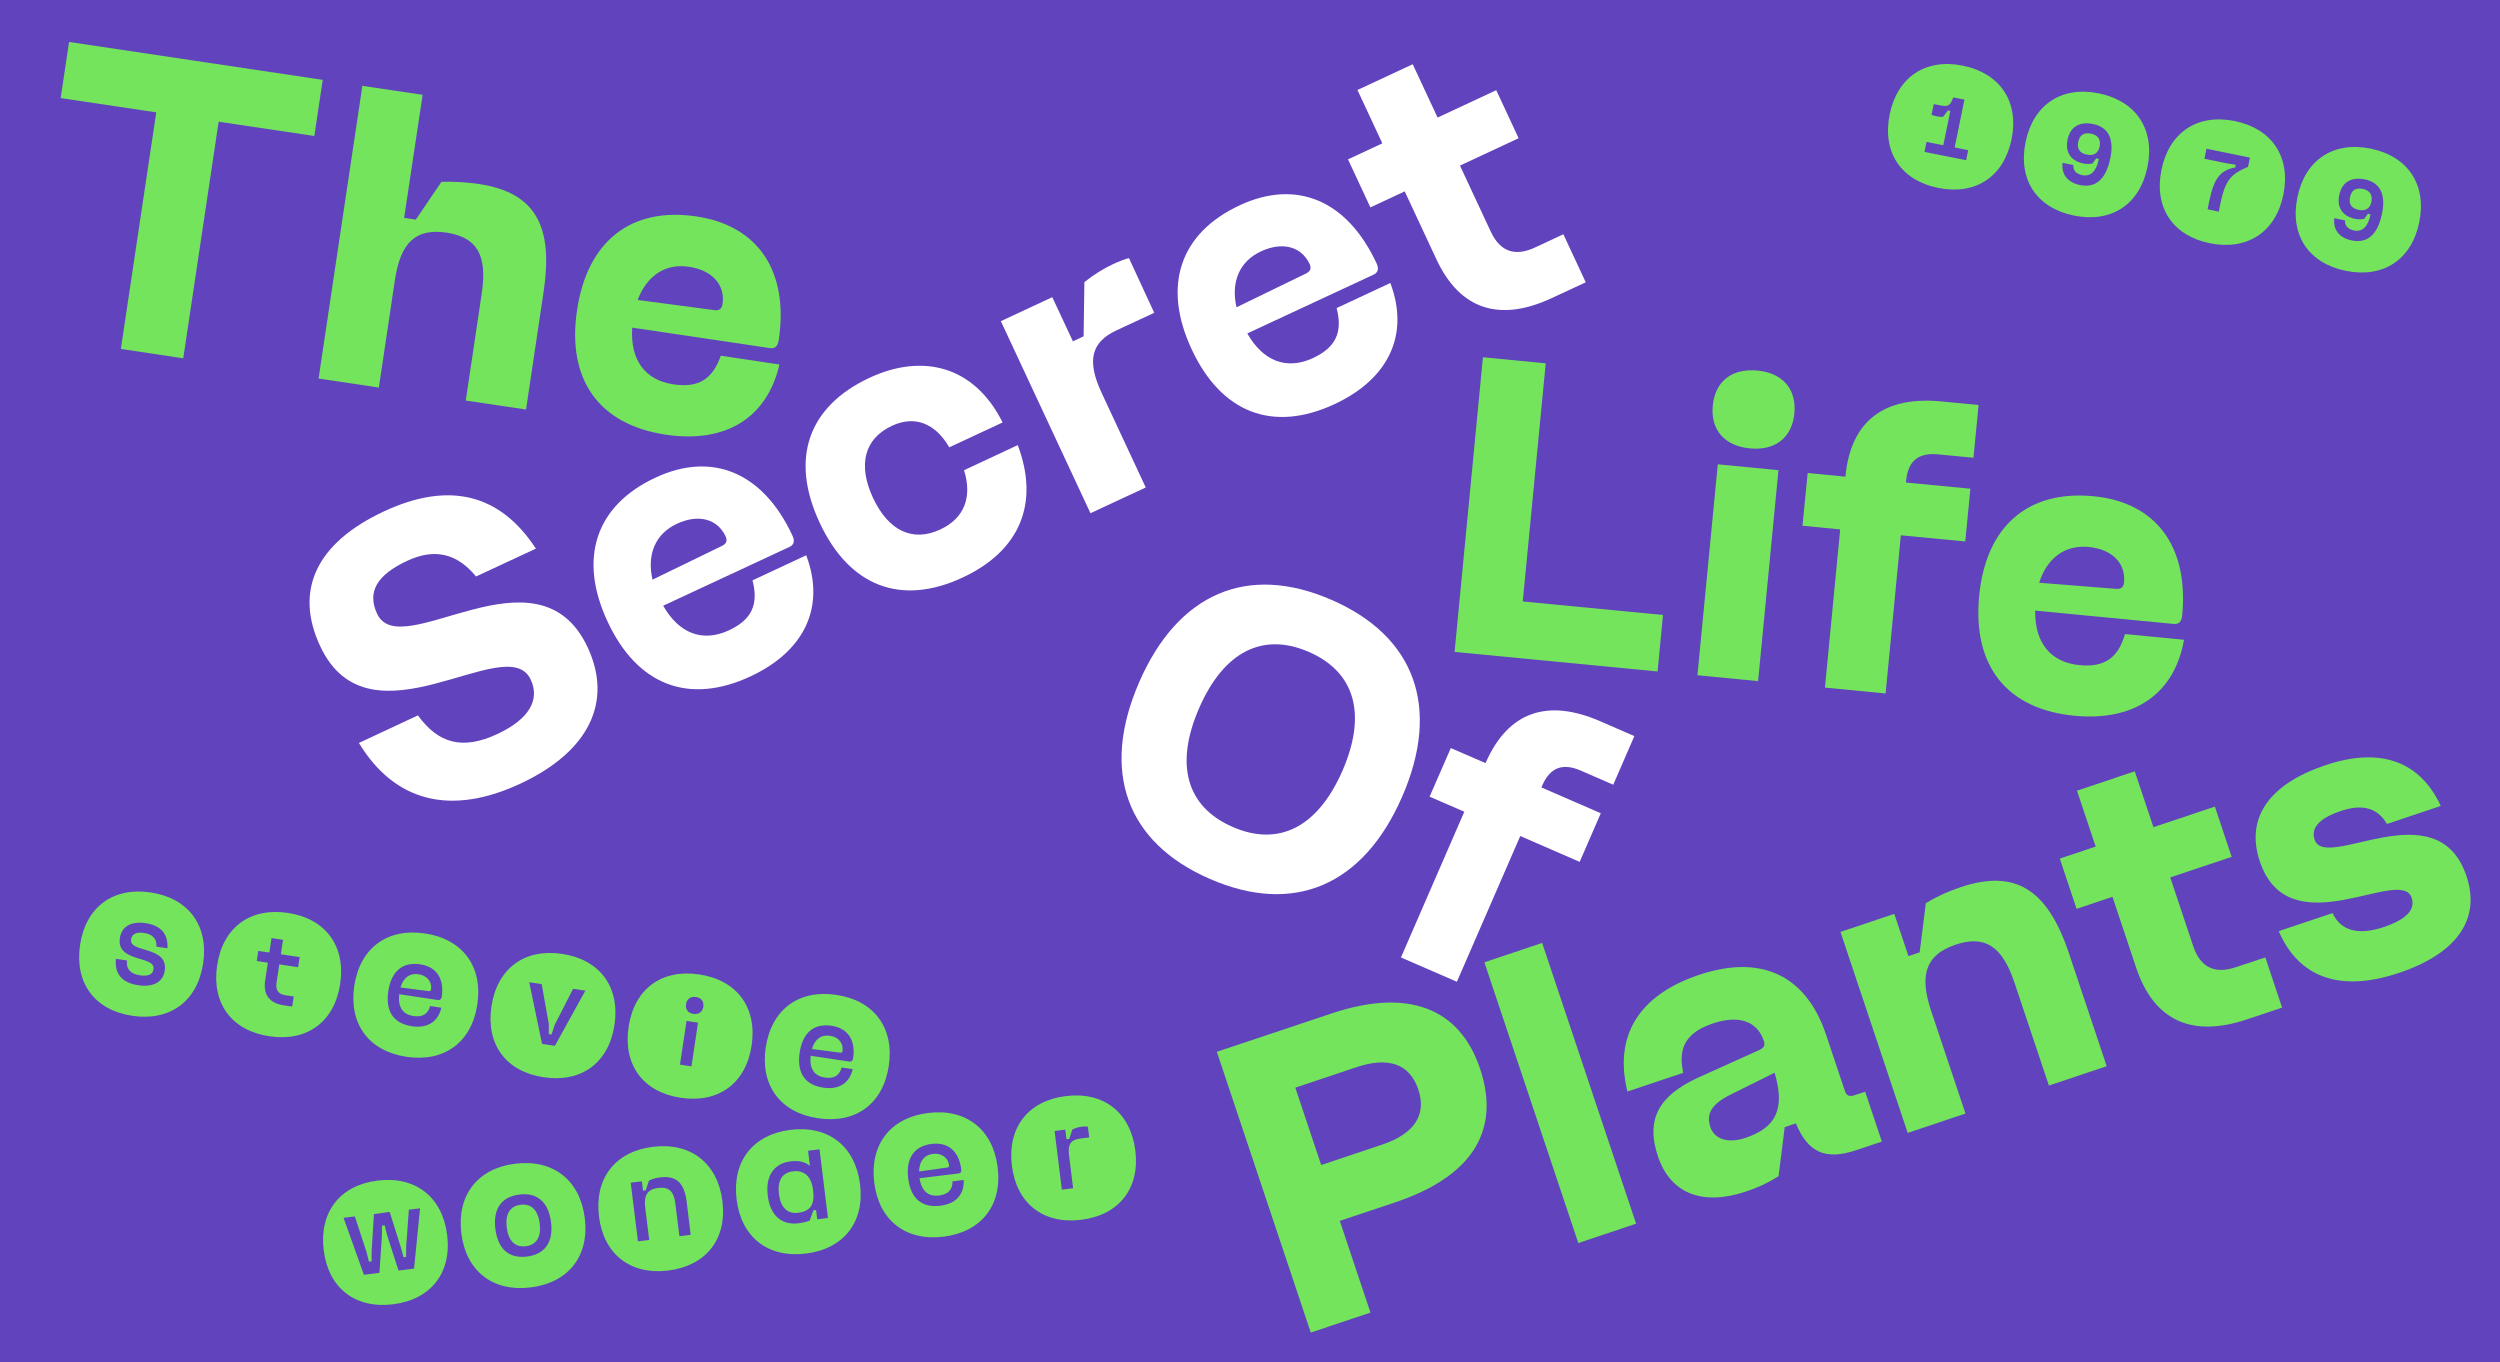
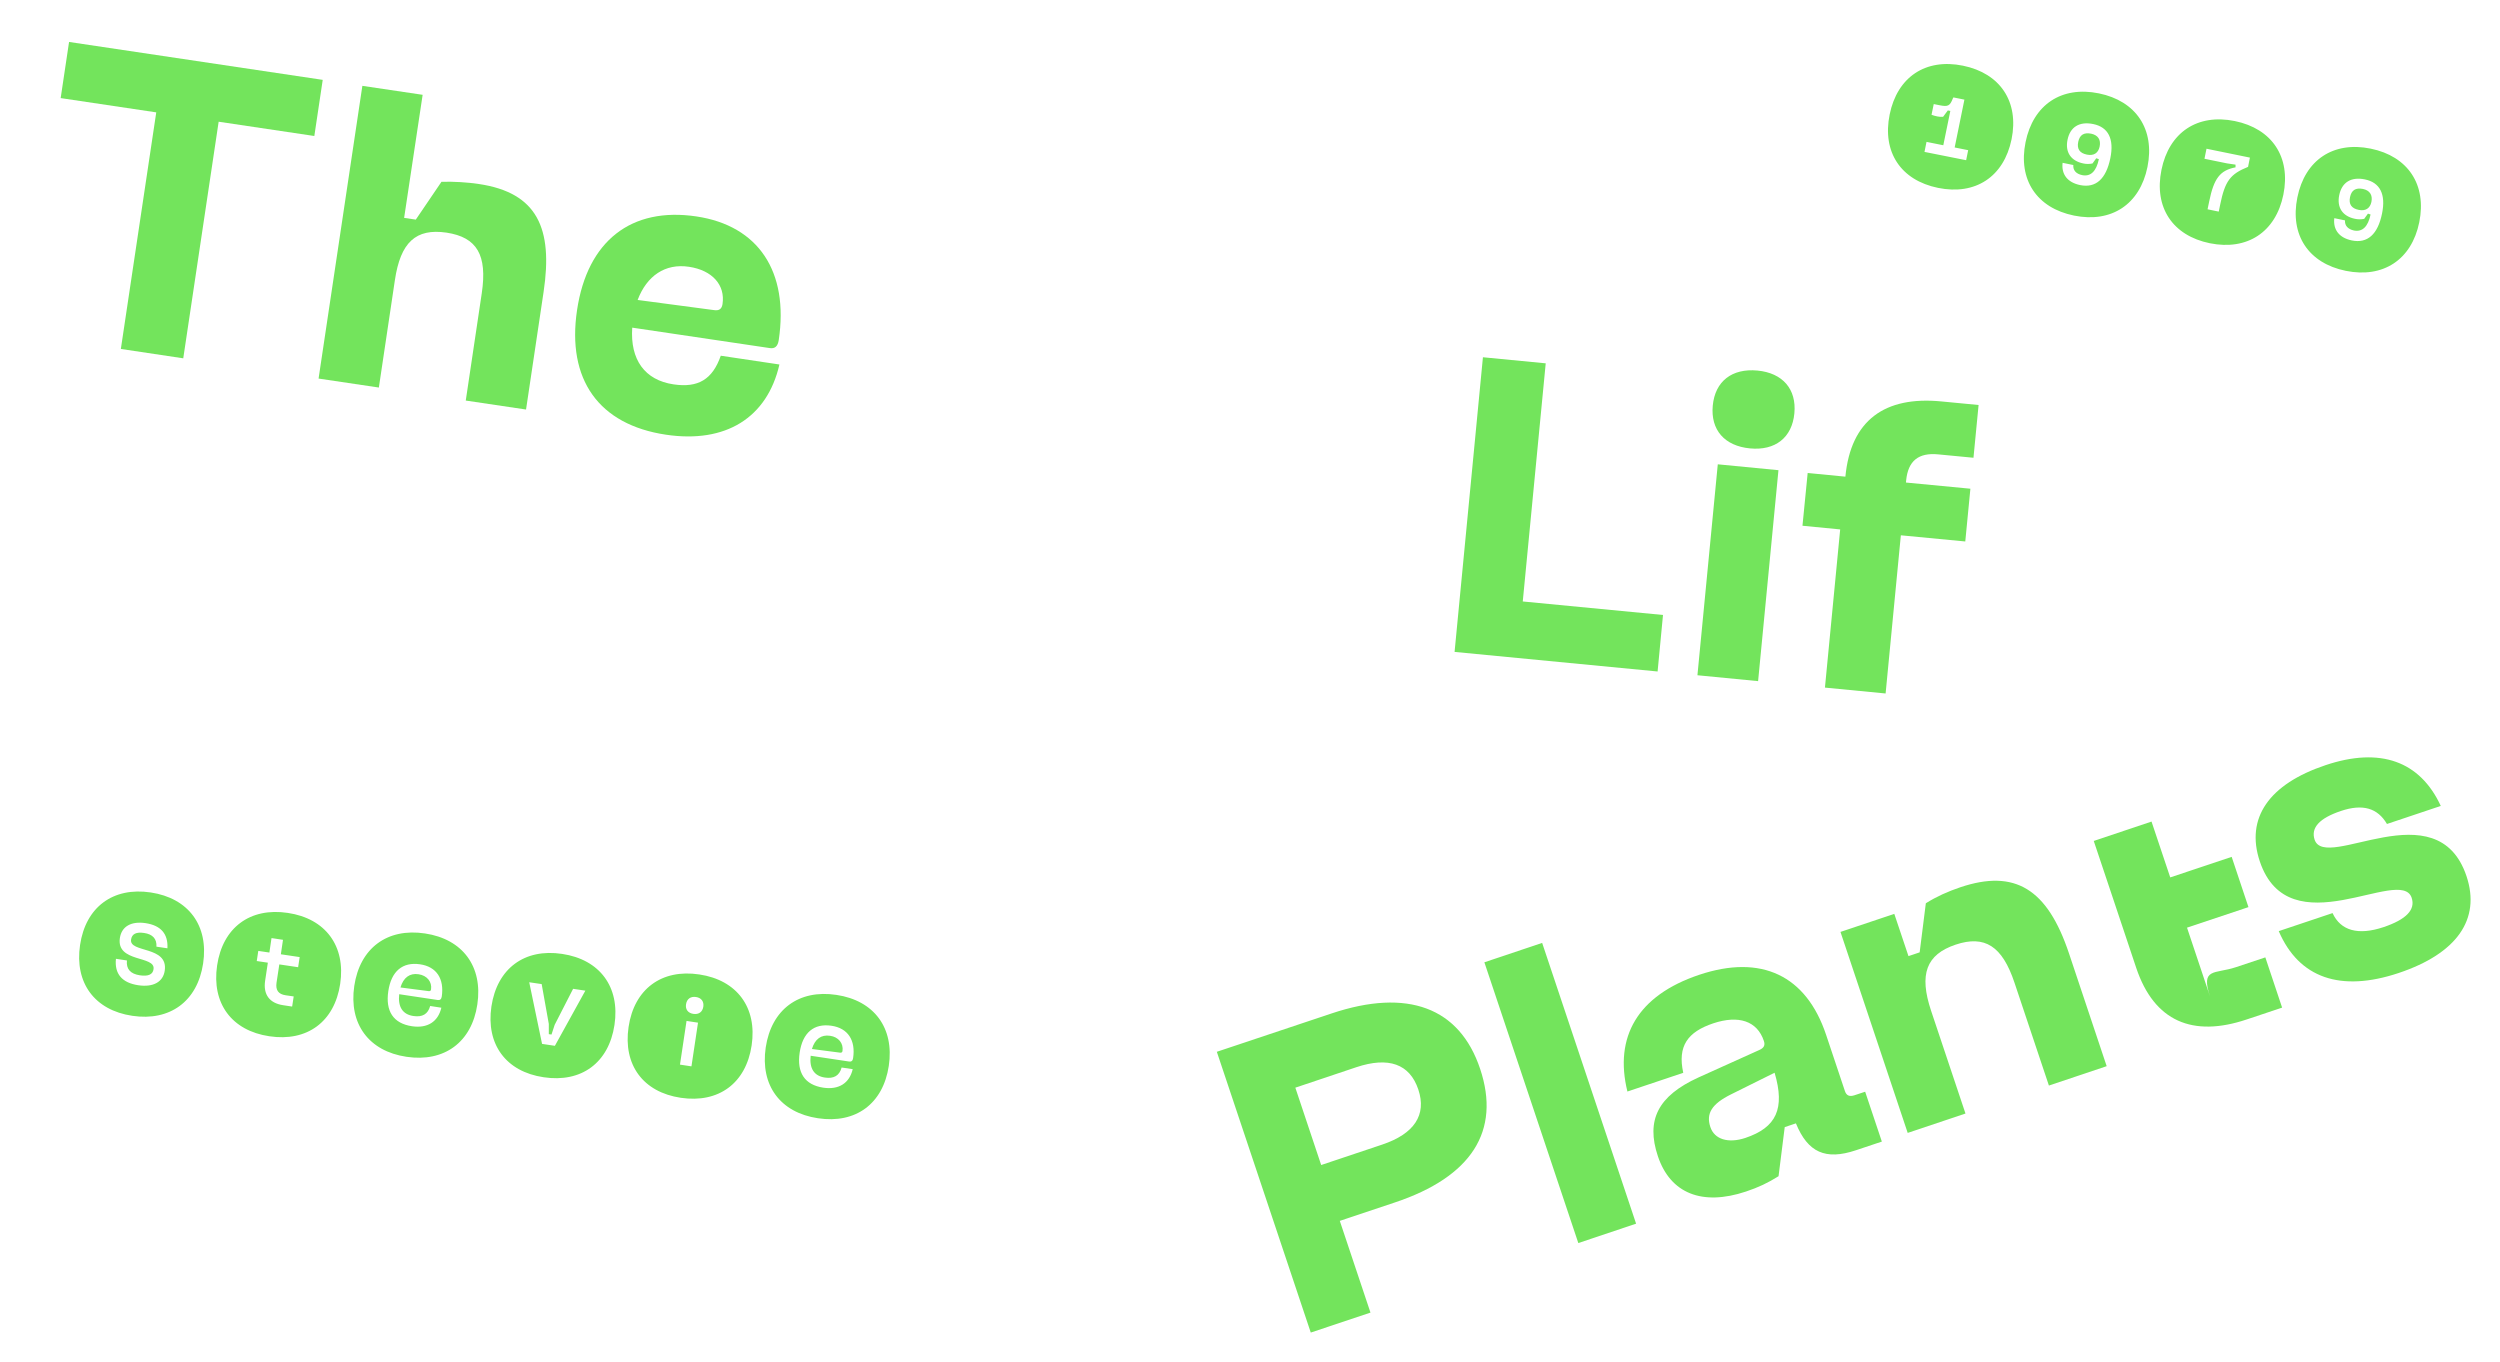
<svg xmlns="http://www.w3.org/2000/svg" xml:space="preserve" viewBox="0 0 2592 1412.6" y="0px" x="0px" id="Calque_1" version="1.0">
-   <rect height="1412.6" width="2592" fill="#6143BE" />
  <g>
    <path d="M1718.6,696.2l-210.5-20.3l29.4-305.5l65.1,6.3l-23.8,246.9l145.4,14L1718.6,696.2z" fill="#73E45C" />
    <path d="M1822.8,706.2l-62.9-6.1l21.1-218.7l62.9,6.1L1822.8,706.2z M1775.8,420.5c2.4-25.2,19.9-38.8,46.4-36.3   c26,2.5,40.6,19.2,38.2,44.4s-19.9,38.8-46,36.3C1788,462.4,1773.4,445.7,1775.8,420.5z" fill="#73E45C" />
    <path d="M1874.2,490.4l39.1,3.8c5.6-58.6,40.9-83.7,99.5-78l38.6,3.7l-5.3,54.7l-36.5-3.5c-20.4-2-31.3,6.6-33.3,27   l-0.2,2.2l66.8,6.4l-5.3,54.7l-66.8-6.4l-15.8,164l-62.9-6.1l15.8-164l-39.1-3.8L1874.2,490.4z" fill="#73E45C" />
-     <path d="M2110.1,633.1c-0.6,33.2,15.9,53.6,45.8,56.5c25.6,2.5,40.1-7.1,47.3-32.2l61.2,5.9   c-9.8,56-51.5,84.8-113.6,78.8c-70.3-6.8-105.8-51.8-98.8-124.3c6.9-72,50.4-109.9,118.6-103.3c64.7,6.2,98.8,52,91.9,123.6   c-0.6,6.5-3.5,9.3-8.7,8.8L2110.1,633.1z M2114.2,604.2l79.5,6.3c5.2,0.5,8-1.4,8.5-6.6c1.9-20-12.4-34.5-36.7-36.8   C2140.8,564.7,2122.3,578.7,2114.2,604.2z" fill="#73E45C" />
  </g>
  <g>
    <g>
      <path d="M62.9,101.7l8.7-58.2l263,39.3l-8.7,58.2l-99.2-14.8l-36.7,245.3l-64.7-9.7l36.7-245.3L62.9,101.7z" fill="#73E45C" />
      <path d="M409.4,290.6l-16.6,111.2l-62.5-9.3l45.4-303.5l62.5,9.3L419,225.9l12.1,1.8l26.6-39.2    c12.4-0.4,27.2,0.5,38.9,2.3c60.4,9,76.9,45.9,67,111.8l-18.2,122l-62.5-9.3L499.5,304c5.9-39.7-5-58-36.5-62.8    C431.1,236.5,415.2,251.3,409.4,290.6z" fill="#73E45C" />
      <path d="M655.5,339.7c-2.3,33.2,13,54.4,42.8,58.8c25.4,3.8,40.4-5,49-29.7l60.8,9.1    c-12.7,55.4-55.9,82-117.6,72.8c-69.8-10.4-103-57.3-92.2-129.3c10.7-71.6,56.1-107.1,123.8-97c64.2,9.6,95.9,57.1,85.3,128.2    c-1,6.5-4,9.1-9.2,8.3L655.5,339.7z M661.1,311l79.1,10.5c5.2,0.8,8.1-1,8.9-6.2c3-19.8-10.6-35.1-34.8-38.7    C689.7,272.9,670.6,285.9,661.1,311z" fill="#73E45C" />
    </g>
  </g>
  <g>
    <path d="M1453.8,825.9c-40.2,92.4-112.5,123.2-199.3,85.4c-86.8-37.7-113.6-111.7-73.4-204   c40.2-92.4,112.5-123.2,199.3-85.4C1467.2,659.6,1494,733.6,1453.8,825.9z M1391.9,799c25.4-58.4,13.1-102.2-34.9-123.1   c-48-20.9-88.4,0-113.8,58.4c-25.4,58.4-13.1,102.2,34.9,123.1S1366.5,857.3,1391.9,799z" fill="#FFFFFF" />
    <path d="M1504.2,775.6l36,15.6c23.5-54,64.8-66.9,118.7-43.5l35.6,15.5l-21.9,50.4l-33.6-14.6   c-18.8-8.2-31.8-3.4-40,15.4l-0.9,2l61.6,26.8l-21.9,50.4l-61.6-26.8l-65.7,151.1l-58-25.2l65.7-151.1l-36-15.6L1504.2,775.6z" fill="#FFFFFF" />
  </g>
  <g>
    <path d="M331.9,669.8c-26.9-57.7-4.1-106.8,66.2-139.6c67.6-31.5,120.4-18.2,157.5,38.6l-62,28.9   c-19.8-23.9-42.7-29.6-71.5-16.2c-31.6,14.7-41.6,32.4-31.1,54.9c24.5,52.5,166.7-75.8,218.3,34.8c26.3,56.5,1.3,108.1-69.8,141.3   c-72.3,33.7-130.2,18.9-167.4-42.2l61.2-28.6c21.4,29.5,46.6,36,82.2,19.4c32.8-15.3,44.7-35.3,34.7-56.6   C525.7,652.1,383.3,780.1,331.9,669.8z" fill="#FFFFFF" />
    <path d="M687.6,628c16.4,28.9,40.9,38.2,68.2,25.5c23.3-10.9,31-26.5,24.4-51.8l55.7-26   c20,53.2-1.3,99.2-57.8,125.6c-64,29.8-117.5,9.1-148.2-56.9c-30.6-65.6-12.3-120.3,49.7-149.2c58.9-27.5,111.5-5.3,141.9,59.9   c2.8,5.9,1.7,9.8-3.1,12L687.6,628z M676.5,601l71.8-34.9c4.7-2.2,6.2-5.3,4-10c-8.5-18.2-28.2-23.4-50.4-13.1   C679.3,553.5,670.6,574.9,676.5,601z" fill="#FFFFFF" />
  </g>
  <g>
    <g>
      <path d="M901.5,391.7c54.9-25.6,108.6-12.6,138,46.3l-55.3,25.8c-14.5-25-35.8-33.4-59.5-22.3    c-28.4,13.3-35.6,40.2-19.6,74.6c16,34.4,41.3,46.2,69.7,32.9c24.9-11.6,33.5-33.4,24.7-61.5l55.7-26    c22.7,60.1,2.5,109.5-57.2,137.3c-63.6,29.7-117.3,9.5-148.2-56.9C818.8,475.5,837.9,421.4,901.5,391.7z" fill="#FFFFFF" />
      <path d="M1196.7,324.3l-39.1,18.2c-26.5,12.3-30.9,31.7-15.4,64.9l45.7,98l-57.3,26.7L1037.7,333l53.3-24.9    l21.4,45.8l11.1-5.2l0.8-56.2c9.8-7.9,20.3-14.3,29.8-18.7c6.3-2.9,12-5.1,16.4-6.2L1196.7,324.3z" fill="#FFFFFF" />
      <path d="M1293.2,345.7c16.4,28.9,40.9,38.2,68.2,25.5c23.3-10.9,31-26.5,24.4-51.8l55.7-26    c20,53.2-1.3,99.2-57.8,125.6c-64,29.8-117.5,9.1-148.2-56.9c-30.6-65.6-12.3-120.3,49.7-149.2c58.9-27.5,111.5-5.3,141.9,59.9    c2.8,5.9,1.7,9.8-3.1,12L1293.2,345.7z M1282,318.6l71.8-34.9c4.7-2.2,6.2-5.3,4-10c-8.5-18.2-28.2-23.4-50.4-13.1    C1284.9,271.1,1276.1,292.5,1282,318.6z" fill="#FFFFFF" />
      <path d="M1591.7,256.5l29.2-13.6l23.2,49.8L1609,309c-53.3,24.9-95,13-119.8-40.3l-32.8-70.3l-35.6,16.6    l-23.2-49.8l35.6-16.6l-25.8-55.3l57.3-26.7l25.8,55.3l60.8-28.4l23.2,49.8l-60.8,28.4l31.9,68.4    C1555.3,261,1570.8,266.3,1591.7,256.5z" fill="#FFFFFF" />
    </g>
    <g>
      <path d="M1359,1381.6l-97.4-291.1l119.1-39.8c78.6-26.3,132.6-6.2,153.9,57.5c21.6,64.5-9,112-88.4,138.5    l-57.1,19.1l31.8,95.1L1359,1381.6z M1343,1127.7l26.8,80.2l63.3-21.2c33.1-11.1,46.3-30.7,37.4-57.1    c-8.9-26.5-30.8-34.3-64.3-23.1L1343,1127.7z" fill="#73E45C" />
      <path d="M1636.4,1288.8L1539,997.7l59.9-20.1l97.4,291.1L1636.4,1288.8z" fill="#73E45C" />
      <path d="M1922.6,1135.6l11.2-3.7l17.3,51.7l-26.9,9c-31.4,10.5-49.8,2.4-62.2-27.9l-11.6,3.9l-6.4,50.9    c-11,6.9-20.9,11.6-33.8,15.9c-45.5,15.2-78.4,1.9-91.3-36.6c-12.6-37.6,0.2-62.6,42.1-81.7l62.7-28.3c5.2-2.2,6.6-5,5.1-9.5    c-6.9-20.7-26.1-27.1-52.5-18.3c-26.5,8.9-37.2,23.5-31.1,51.3l-57.9,19.4c-13.9-56.5,10.4-99.5,74.4-121    c64.5-21.6,111,0.6,131.6,62.2l19.5,58.3C1914.4,1136,1917.6,1137.2,1922.6,1135.6z M1809.6,1179.8c32.2-10.8,41.3-30.4,30.3-67.6    l-45.3,22.5c-19.7,9.8-26,19.7-21.3,33.8C1777.5,1181.3,1791.8,1185.7,1809.6,1179.8z" fill="#73E45C" />
      <path d="M2002.1,1047.8l35.7,106.7l-59.9,20.1l-69.7-208.4l55.8-18.7l14.7,43.8l11.6-3.9l6.4-50.9    c11-6.9,23-12.3,35.8-16.6c56.6-19,90.2,1.6,112.6,68.5l39.1,117l-59.9,20.1l-35.7-106.7c-12.7-38-30.8-49.5-61-39.4    C1997,989.7,1989.6,1010.2,2002.1,1047.8z" fill="#73E45C" />
-       <path d="M2318.1,1002.8l30.6-10.2l17.4,52.1l-36.8,12.3c-55.8,18.7-95.8,2.2-114.5-53.6l-24.6-73.6l-37.2,12.5    l-17.4-52.1l37.2-12.5l-19.4-57.9l59.9-20.1l19.4,57.9l63.7-21.3l17.4,52.1l-63.7,21.3l23.9,71.5    C2281.4,1003.1,2296.2,1010.1,2318.1,1002.8z" fill="#73E45C" />
+       <path d="M2318.1,1002.8l30.6-10.2l17.4,52.1l-36.8,12.3c-55.8,18.7-95.8,2.2-114.5-53.6l-24.6-73.6l-37.2,12.5    l37.2-12.5l-19.4-57.9l59.9-20.1l19.4,57.9l63.7-21.3l17.4,52.1l-63.7,21.3l23.9,71.5    C2281.4,1003.1,2296.2,1010.1,2318.1,1002.8z" fill="#73E45C" />
      <path d="M2342.9,892.9c-14.9-44.7,9.6-80,68.3-99.6c56.6-19,97.9-4.2,119.4,42.3l-55.8,18.7    c-9.7-16.5-25-21.1-47.7-13.5c-22.3,7.5-31.4,17.4-27.3,29.8c11.2,33.5,127.2-52.7,157.5,37.9c14.9,44.6-10,80.1-70.3,100.3    c-60.4,20.2-103.5,5.2-124.4-43.4l55.8-18.7c8.4,18.3,26.6,23.3,52.7,14.6c23.6-7.9,33.5-18.1,29.3-30.5    C2489.2,897.2,2373.2,983.4,2342.9,892.9z" fill="#73E45C" />
    </g>
  </g>
  <path d="M2009.4,194.8c-38.7-7.9-58.1-37.2-50.2-76.1s37.3-58.5,76-50.6c38.7,7.9,58.3,37.4,50.4,76.3  C2077.6,183.3,2048.1,202.7,2009.4,194.8z M2038.5,166.1l2.1-10.4l-14-2.8l10.1-49.6l-11.4-2.3l-0.6,1.1c-3,7.7-5,8.8-13.8,7l-6-1.2  l-2.3,11.1c1.8,0.7,3.5,1.2,5.9,1.7c2.2,0.5,4,0.5,6.1,0.4l4.9-6.6l2.6,0.5l-7.3,35.6l-17.4-3.5l-2.1,10.4L2038.5,166.1z   M2150.3,223.5c-38.7-7.9-58.1-37.2-50.2-76.1c7.9-38.9,37.3-58.5,76-50.6s58.3,37.4,50.4,76.3S2189,231.4,2150.3,223.5z   M2149.6,171.1l-11.1-2.3c-1.4,12,5.1,20.4,18.2,23.1c16.2,3.3,26.9-6.3,31.3-27.9c4.1-20-2.1-32.2-17.8-35.4  c-14.3-2.9-23.9,3-26.6,16.4c-2.6,12.8,3.5,21.9,16.5,24.5c2.7,0.6,6.1,0.7,9.4,0l3.9-5.4l2.7,0.9c-2.6,12.6-8.5,18.3-17.2,16.6  C2152.5,180.3,2149.2,176.6,2149.6,171.1z M2176.9,152c-1.4,6.7-6.1,9.8-13.2,8.3c-7.5-1.5-10.5-5.9-9-13.2c1.5-7.2,5.8-10,13.4-8.5  C2175.2,140.1,2178.4,144.8,2176.9,152z M2291.2,252.2c-38.7-7.9-58.1-37.2-50.2-76.1c7.9-38.9,37.3-58.5,76-50.6  c38.7,7.9,58.3,37.4,50.4,76.3S2329.9,260,2291.2,252.2z M2332.7,163.4l-45-9.2l-2.1,10.4l23.4,4.8l8.8,1.3l0,2.8  c-16.1,3.1-22.4,11.4-27.3,35.3l-1.7,8.2l11.6,2.4l1.5-7.3c5-24.4,10.3-31.6,28.9-39.1L2332.7,163.4z M2432.1,280.8  c-38.7-7.9-58.1-37.2-50.2-76.1c7.9-38.9,37.3-58.5,76-50.6c38.7,7.9,58.3,37.4,50.4,76.3S2470.8,288.7,2432.1,280.8z M2431.3,228.5  l-11.1-2.3c-1.4,12,5.1,20.4,18.2,23.1c16.2,3.3,26.9-6.3,31.3-27.9c4.1-20-2.1-32.2-17.8-35.4c-14.3-2.9-23.9,3-26.6,16.4  c-2.6,12.8,3.5,21.9,16.5,24.5c2.7,0.6,6.1,0.7,9.4,0l3.9-5.4l2.7,0.9c-2.6,12.6-8.5,18.3-17.2,16.6  C2434.3,237.6,2430.9,233.9,2431.3,228.5z M2458.7,209.3c-1.4,6.7-6.1,9.8-13.2,8.3c-7.5-1.5-10.5-5.9-9-13.2  c1.5-7.2,5.8-10,13.4-8.5C2457,197.4,2460.1,202.2,2458.7,209.3z" fill="#73E45C" />
  <path d="M137.2,1053.2c-39.1-5.8-60-34.1-54.2-73.4s34.2-60.4,73.3-54.5s60.2,34.3,54.3,73.6  S176.2,1059,137.2,1053.2z M145,1011.2c-9.8-1.5-14.3-6.5-13.4-15.4l-11.4-1.7c-1.6,15.6,6.3,24.9,23.2,27.4  c15.5,2.3,25.7-3.4,27.4-15.1c3.9-26-37.1-18.2-34.9-32.3c0.9-5.9,5.4-8,13.5-6.8c9,1.3,13.3,6.2,12.8,14.2l11.4,1.7  c0.8-15-6.8-23.7-22.7-26.1c-15-2.2-24.8,3.5-26.6,15.4c-3.9,25.8,37.1,18,34.9,32.3C158.5,1010.4,153.6,1012.5,145,1011.2z   M279.3,1074.4c-39.1-5.8-60-34.1-54.2-73.4s34.2-60.4,73.3-54.5c39.1,5.8,60.2,34.3,54.3,73.6S318.4,1080.3,279.3,1074.4z   M289.6,999.9l19.5,2.9l1.6-10.5l-19.5-2.9l2.2-15l-11.9-1.8l-2.2,15l-11.5-1.7l-1.6,10.5l11.5,1.7l-2.8,18.6  c-2.2,14.5,4.6,23.4,18.7,25.5l9.3,1.4l1.6-10.5l-8.3-1.2c-7.6-1.1-10.6-5.3-9.5-13L289.6,999.9z M421.5,1095.7  c-39.1-5.8-60-34.1-54.2-73.4s34.2-60.4,73.3-54.5c39.1,5.8,60.2,34.3,54.3,73.6C489.1,1080.6,460.6,1101.5,421.5,1095.7z   M458,1033.4c2.8-18.6-5.4-31.1-22.4-33.6c-18.2-2.7-29.9,7.1-33,27.8c-3.1,20.8,5.2,33.5,24.5,36.4c16,2.4,27.1-4.6,30.5-19.2  L446,1043c-2.3,8.5-8.1,11.8-17.4,10.4c-11-1.6-16.2-9.3-14.7-22.6l39.9,6C456.2,1037.1,457.5,1036.1,458,1033.4z M446.9,1025.9  c-0.2,1.4-1.2,1.9-2.5,1.7l-29.2-3.8c3.1-10.3,9.6-15.1,18.8-13.7C442.8,1011.4,448.1,1018,446.9,1025.9z M563.7,1116.9  c-39.1-5.8-60-34.1-54.2-73.4c5.9-39.3,34.2-60.4,73.3-54.5c39.1,5.8,60.2,34.3,54.3,73.6S602.8,1122.8,563.7,1116.9z M561.6,1020.3  l-12.9-1.9l13.3,63.9l13.3,2l31.6-57.2l-12.7-1.9l-19.1,37.3l-3.3,10.1l-2.8-0.4l0-10.6L561.6,1020.3z M705.9,1138.2  c-39.1-5.8-60-34.1-54.2-73.4s34.2-60.4,73.3-54.5c39.1,5.8,60.2,34.3,54.3,73.6S745,1144,705.9,1138.2z M711.8,1058.5l-6.8,45.3  l11.9,1.8l6.8-45.3L711.8,1058.5z M729.2,1043.8c0.8-5.5-2.1-9.3-7.6-10.1s-9.4,1.9-10.3,7.4s2.1,9.3,7.6,10.1  S728.3,1049.3,729.2,1043.8z M848.1,1159.4c-39.1-5.8-60-34.1-54.2-73.4c5.9-39.3,34.2-60.4,73.3-54.5c39.1,5.8,60.2,34.3,54.3,73.6  S887.2,1165.3,848.1,1159.4z M884.5,1097.1c2.8-18.6-5.4-31.1-22.4-33.6c-18.2-2.7-29.9,7.1-33,27.8c-3.1,20.8,5.2,33.5,24.5,36.4  c16,2.4,27.1-4.6,30.5-19.2l-11.5-1.7c-2.3,8.5-8.1,11.8-17.4,10.4c-11-1.6-16.2-9.3-14.7-22.6l39.9,6  C882.7,1100.9,884.1,1099.9,884.5,1097.1z M873.5,1089.7c-0.2,1.4-1.2,1.9-2.5,1.7l-29.2-3.8c3.1-10.3,9.6-15.1,18.8-13.7  C869.3,1075.1,874.7,1081.7,873.5,1089.7z" fill="#73E45C" />
-   <path d="M407.4,1352.3c-39.2,4.8-67-16.9-71.8-56.2s16.8-67.3,56-72.1c39.2-4.8,67.1,17,72,56.4  S446.6,1347.5,407.4,1352.3z M387.7,1258.8l-2.4,38.7l0,10.3l-2.8,0.3l-2.5-10l-12.1-36.9l-11.7,1.4l21.1,59.1l16.1-2l2.6-38.7  l0-10.3l2.8-0.3l2.5,10l11.9,36.9l16.1-2l6.2-62.5l-11.6,1.4l-2.8,38.7l0,10.3l-2.8,0.3l-2.6-10l-11.7-37L387.7,1258.8z   M550.1,1334.8c-39.2,4.8-67-16.9-71.8-56.2s16.8-67.3,56-72.1s67.1,17,72,56.4S589.3,1330,550.1,1334.8z M546.4,1302.8  c18.5-2.3,27.5-14.9,24.9-35.7s-14.3-30.9-32.8-28.6c-18.7,2.3-27.5,14.9-24.9,35.7S527.7,1305.1,546.4,1302.8z M539.8,1249.1  c11.1-1.4,18,5.5,19.8,19.5c1.7,13.8-3.4,22.2-14.5,23.5s-18-5.5-19.7-19.3C523.6,1258.8,528.7,1250.4,539.8,1249.1z M692.8,1317.3  c-39.2,4.8-67-16.9-71.8-56.2s16.8-67.3,56-72.1c39.2-4.8,67.1,17,72,56.4S732,1312.4,692.8,1317.3z M700.2,1247.8l4.2,33.9  l11.7-1.4l-4.2-34.6c-2.4-19.2-10.7-27.1-27.4-25c-4.1,0.5-8.1,1.5-11.7,3.4l-3.3,10.1l-2.8,0.3l-1.2-9.7l-11.6,1.4l7.5,60.8  l11.7-1.4l-4.2-33.9c-1.5-12.6,2.6-18.7,13.3-20C693.2,1230.2,698.7,1235,700.2,1247.8z M835.5,1299.7c-39.2,4.8-67-16.9-71.8-56.2  s16.8-67.3,56-72.1c39.2-4.8,67.1,17,72,56.4S874.7,1294.9,835.5,1299.7z M843.3,1254.8l2.8-0.3l1.2,9.7l11.1-1.4l-8.7-71.2  l-11.9,1.5l1.9,15.7c-5.3-4.3-11.6-5.8-20-4.7c-17.4,2.1-26.2,15.3-23.7,35.5c2.5,20.4,14.1,30.9,31.9,28.7  c4.1-0.5,8.6-1.6,11.6-2.8L843.3,1254.8z M807.6,1238.1c-1.7-14,3.2-22.3,14.6-23.7c11.7-1.4,19.1,5.4,20.8,19.4  c1.9,15.2-2.7,22.1-15.5,23.6C816.4,1258.8,809.3,1251.9,807.6,1238.1z M978.2,1282.2c-39.2,4.8-67-16.9-71.8-56.2  s16.8-67.3,56-72.1c39.2-4.8,67.1,17,72,56.4C1039.3,1249.6,1017.4,1277.4,978.2,1282.2z M996.6,1212.4  c-2.3-18.7-13.5-28.5-30.6-26.4c-18.3,2.2-26.9,14.9-24.4,35.6c2.6,20.9,14,30.9,33.3,28.5c16.1-2,24.9-11.6,24.3-26.7l-11.6,1.4  c0,8.8-4.6,13.5-14,14.7c-11.1,1.4-18.1-4.6-20.3-17.9l40.1-4.9C995.9,1216.6,997,1215.2,996.6,1212.4z M984,1208.2  c0.2,1.4-0.6,2.2-2,2.3l-29.1,4.1c0.3-10.7,5.3-17.1,14.4-18.3C976.1,1195.3,983,1200.2,984,1208.2z M1120.9,1264.7  c-39.2,4.8-67-16.9-71.8-56.2s16.8-67.3,56-72.1c39.2-4.8,67.1,17,72,56.4S1160.1,1259.9,1120.9,1264.7z M1121.3,1168.2  c-3.3,0.4-7,1.6-9.5,2.9l-3.2,9.7l-2.9,0.4l-1.2-10l-11.1,1.4l7.5,60.8l11.7-1.4l-4.3-34.9c-1.3-10.9,2.1-15.5,12-16.7l9-1.1  l-1.4-11.1C1125.8,1167.8,1123.9,1167.9,1121.3,1168.2z" fill="#73E45C" />
</svg>